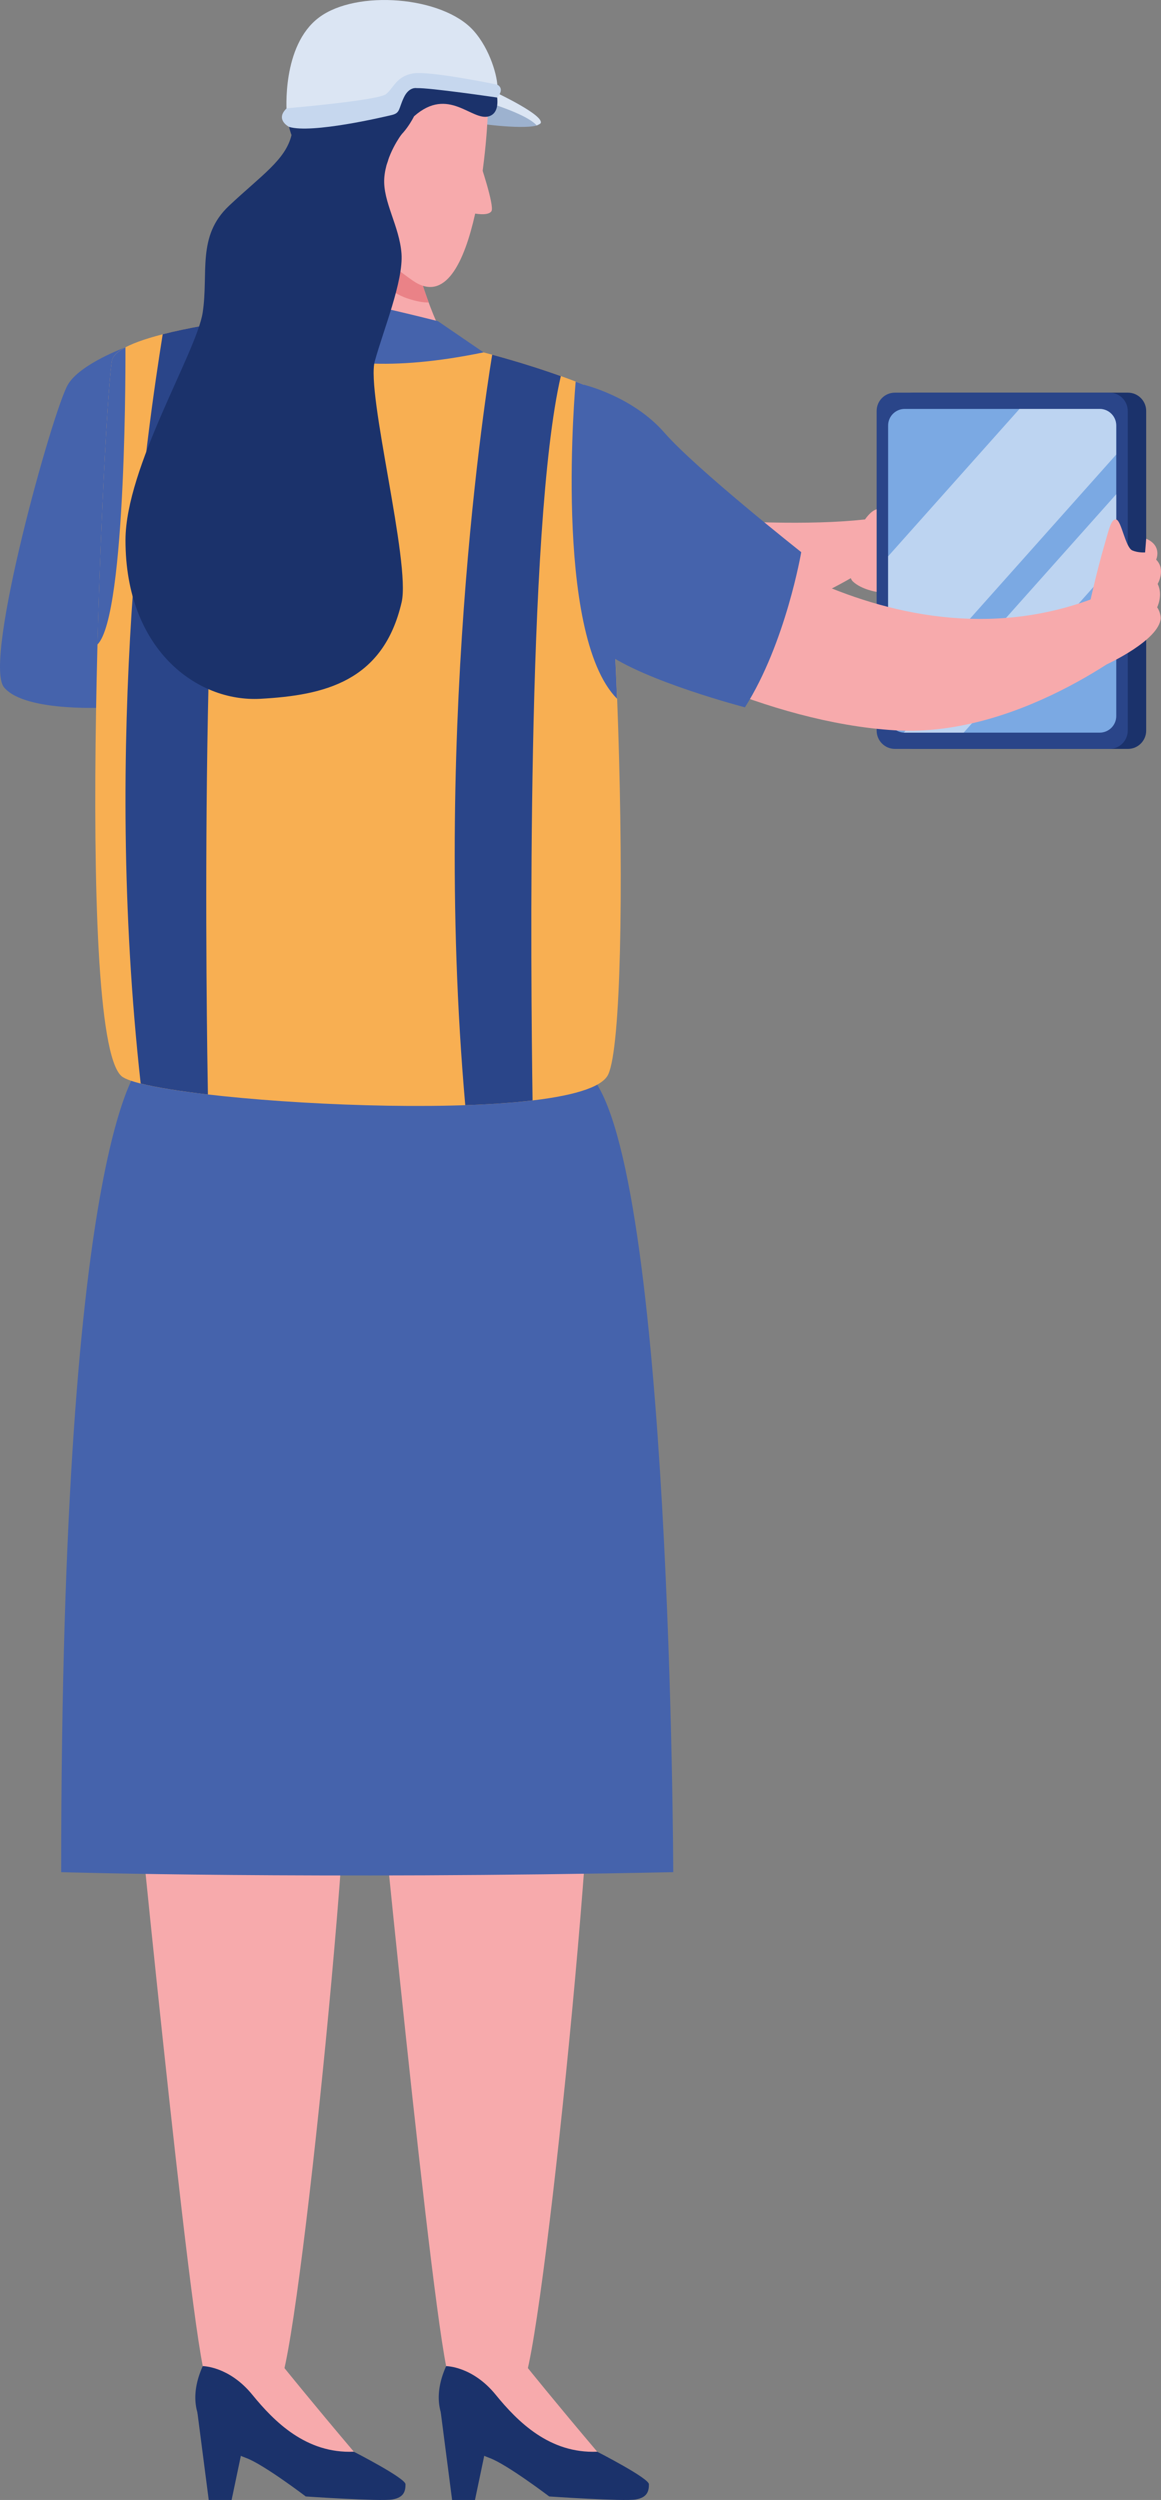
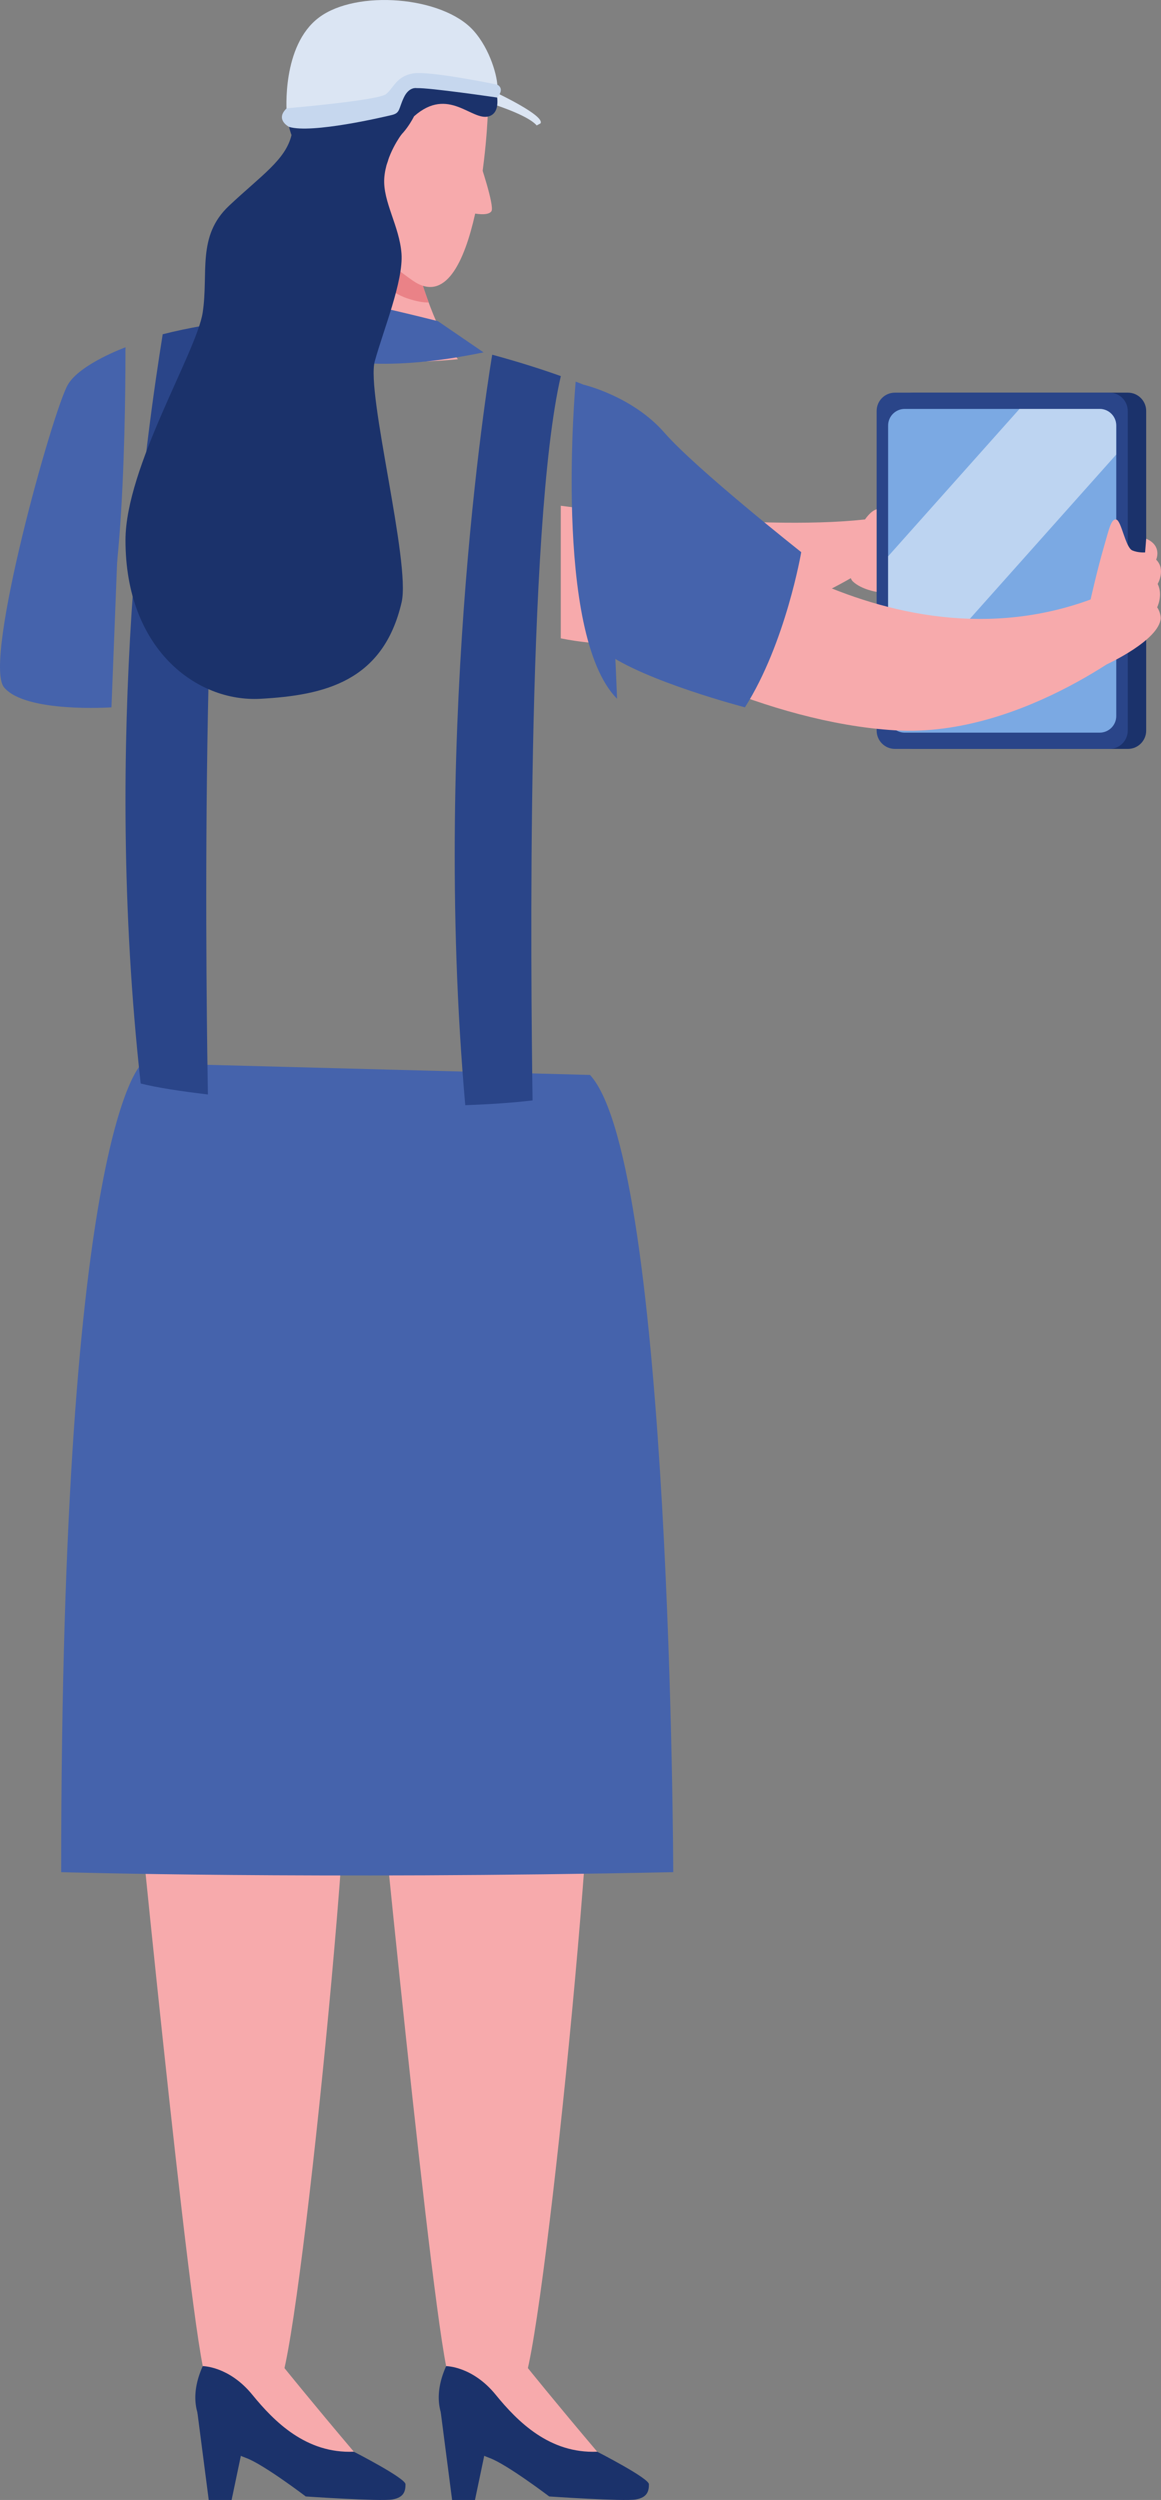
<svg xmlns="http://www.w3.org/2000/svg" width="105" height="226" viewBox="0 0 105 226" fill="none">
  <rect x="0" y="0" width="105" height="226" fill="#808080" stroke="none" />
  <g clip-path="url(#clip0_61_956)">
    <path d="M78.056 51.597C78.056 51.597 64.53 60.465 50.717 57.708V45.721C50.717 45.721 68.214 48.069 78.223 46.958L78.056 51.597Z" fill="#F7AAAC" />
    <path d="M103.66 66.046C103.66 66.961 102.92 67.702 102.007 67.702H82.604C81.695 67.702 80.955 66.961 80.955 66.046V37.149C80.955 36.237 81.695 35.496 82.604 35.496H102.007C102.917 35.496 103.66 36.237 103.66 37.149V66.046Z" fill="#1B326B" />
    <path d="M101.992 66.046C101.992 66.961 101.252 67.702 100.339 67.702H80.936C80.023 67.702 79.283 66.961 79.283 66.046V37.149C79.283 36.237 80.023 35.496 80.936 35.496H100.339C101.249 35.496 101.992 36.237 101.992 37.149V66.046Z" fill="#2A4589" />
    <path d="M100.954 64.73C100.954 65.562 100.282 66.232 99.452 66.232H81.823C80.993 66.232 80.321 65.562 80.321 64.73V38.468C80.321 37.637 80.993 36.967 81.823 36.967H99.452C100.282 36.967 100.954 37.64 100.954 38.468V64.73Z" fill="#7BA9E3" />
    <path opacity="0.5" d="M80.321 50.297V64.235L100.95 41.093V38.468C100.95 37.637 100.279 36.967 99.448 36.967H92.202L80.317 50.297H80.321Z" fill="white" />
-     <path opacity="0.5" d="M81.823 66.235H87.152L100.954 50.75V44.677L81.744 66.224L81.823 66.235Z" fill="white" />
    <path d="M33.771 155.337C33.771 155.337 39.311 212.175 40.651 215.064C41.493 216.876 45.542 217.45 47.252 215.571C48.965 213.684 54.744 156.422 53.359 151.223C51.977 146.023 33.775 155.337 33.775 155.337H33.771Z" fill="#F7AAAC" />
    <path d="M47.682 214.005C47.682 214.005 50.177 217.11 54.011 221.636C54.808 222.578 50.252 222.374 47.131 220.899C44.014 219.428 40.345 216.724 40.655 215.064C40.968 213.397 47.686 214.005 47.686 214.005H47.682Z" fill="#F7AAAC" />
    <path d="M40.349 213.899C40.349 213.899 42.727 213.899 44.833 216.49C46.81 218.914 49.698 221.821 54.008 221.636C54.008 221.636 58.688 224.026 58.688 224.578C58.688 225.13 58.593 225.773 57.495 225.955C56.393 226.14 49.671 225.682 49.671 225.682C49.671 225.682 45.844 222.778 44.286 222.207C42.727 221.636 37.93 219.326 40.349 213.899Z" fill="#1B326B" />
    <path d="M39.859 218.051L40.889 226H42.957L43.919 221.409L39.859 218.051Z" fill="#1B326B" />
    <path d="M11.76 155.337C11.76 155.337 17.297 212.175 18.64 215.064C19.478 216.876 23.532 217.45 25.238 215.571C26.951 213.684 32.725 156.422 31.344 151.223C29.963 146.023 11.76 155.337 11.76 155.337Z" fill="#F7AAAC" />
    <path d="M12.877 96.105C12.877 96.105 5.533 101.538 5.533 169.245C5.533 169.245 28.197 169.921 60.888 169.245C60.888 169.245 60.714 105.165 53.359 97.175L12.873 96.105H12.877Z" fill="#4563AC" />
    <path d="M62.609 45.721C62.609 45.721 81.548 62.401 101.086 53.167L103.562 57.58C103.562 57.58 92.677 66.708 80.981 66.024C69.282 65.339 56.842 58.657 55.189 56.888C53.54 55.126 62.609 45.721 62.609 45.721Z" fill="#F7AAAC" />
    <path d="M102.407 49.76C101.781 49.495 101.418 47.063 100.954 46.969C100.49 46.874 100.301 47.831 99.867 49.328C99.229 51.514 98.633 54.195 98.633 54.195L100.109 60.049C100.109 60.049 104.834 57.89 104.974 55.889C104.974 55.889 104.974 55.367 104.653 54.902C104.653 54.902 105.2 53.798 104.698 52.788C104.698 52.788 105.46 51.484 104.562 50.595C104.562 50.595 105.143 49.344 103.66 48.701L103.562 49.941C103.562 49.941 102.958 49.99 102.403 49.76H102.407Z" fill="#F7AAAC" />
    <path d="M11.349 31.397C11.349 31.397 7.246 32.887 6.141 34.77C4.786 37.077 -1.566 59.788 0.362 62.132C2.287 64.477 10.081 63.944 10.081 63.944L11.349 31.397Z" fill="#4563AC" />
-     <path d="M44.912 8.395C44.912 8.395 49.354 10.493 48.875 11.159C48.396 11.82 43.689 11.265 43.157 11.11C42.625 10.947 43.648 8.395 43.648 8.395H44.912Z" fill="#9DB2CF" />
    <path d="M44.912 8.395H43.648C43.648 8.395 43.542 8.663 43.414 9.034L43.648 9.113C46.909 10.119 48.124 10.864 48.539 11.34L48.875 11.159C49.354 10.493 44.912 8.395 44.912 8.395Z" fill="#DBE5F3" />
    <path d="M37.56 23.513C37.56 23.513 39.123 29.726 41.417 32.475C41.417 32.475 31.322 33.583 26.517 31.083C25.611 30.611 29.11 20.219 29.887 16.956L37.564 23.513H37.56Z" fill="#F7AAAC" />
    <path d="M37.56 23.513L30.861 17.788L29.774 17.402C29.551 18.268 29.2 19.459 28.812 20.782C30.721 21.308 33.846 25.959 36.786 26.957C37.677 27.26 38.307 27.355 38.768 27.347C38.005 25.279 37.56 23.513 37.56 23.513Z" fill="#EA8287" />
    <path d="M44.108 9.968C44.206 10.286 43.236 29.495 37.322 25.362C32.405 21.917 30.499 18.892 30.57 13.931C30.695 5.211 40.881 -0.854 44.108 9.968Z" fill="#F7AAAC" />
    <path d="M43.361 14.551C43.361 14.551 44.742 18.601 44.448 19.088C44.146 19.573 42.81 19.277 42.81 19.277C42.81 19.277 43.067 16.529 43.361 14.551Z" fill="#F7AAAC" />
    <path d="M44.459 6.939C44.459 6.939 45.791 10.025 44.225 10.512C42.663 10.996 40.576 7.752 37.447 10.512C37.447 10.512 36.507 12.452 35.209 12.944C35.209 12.944 35.288 14.778 34.801 15.001C34.318 15.224 33.941 13.591 32.91 12.944C31.884 12.301 30.548 12.736 30.57 13.931C30.57 13.931 31.91 19.675 31.408 19.924C30.91 20.178 30.178 20.431 29.389 19.94C28.6 19.456 28.559 16.423 26.691 12.944C25.075 9.926 26.128 4.939 28.819 2.277C31.571 -0.45 41.632 -0.612 44.456 6.939H44.459Z" fill="#1B326B" />
    <path d="M25.928 10.149C25.928 10.149 25.445 4.133 28.846 1.584C32.242 -0.968 40.025 -0.333 42.81 2.753C44.361 4.473 45.01 7.011 44.988 7.914L36.839 7.434L35.088 9.771L25.928 10.145V10.149Z" fill="#DBE5F3" />
    <path d="M44.965 8.818C44.965 8.818 38.806 7.915 37.688 7.967C37.688 7.967 36.998 7.809 36.522 8.818C36.043 9.832 36.201 10.206 35.458 10.391C34.714 10.573 28.197 12.101 26.147 11.473C26.147 11.473 24.841 10.819 25.928 9.79C25.928 9.79 34.239 9.083 34.926 8.501C35.62 7.918 35.854 6.905 37.341 6.64C38.828 6.375 44.965 7.65 44.965 7.65C44.965 7.65 45.709 7.967 44.965 8.818Z" fill="#C6D7EE" />
-     <path d="M23.554 28.686C23.554 28.686 10.802 30.066 10.145 32.524C9.488 34.982 6.627 93.45 10.986 97.281C13.625 99.595 52.683 102.038 55.004 97.137C57.321 92.233 55.857 39.656 52.762 34.77C52.762 34.77 45.459 31.689 34.714 29.949C27.981 28.86 23.554 28.686 23.554 28.686Z" fill="#F8AF52" />
    <path d="M43.731 31.855L39.606 29.034C39.606 29.034 31.299 26.912 27.498 26.447L23.554 28.686C23.554 28.686 26.589 35.394 43.731 31.855Z" fill="#4563AC" />
    <path d="M50.717 33.999C49.294 33.488 47.177 32.789 44.516 32.066C44.516 32.066 38.949 64.371 42.078 99.909C44.293 99.833 46.358 99.693 48.165 99.478C48.011 88.568 47.569 47.57 50.721 33.999H50.717Z" fill="#2A4589" />
    <path d="M21.528 28.943C19.727 29.192 17.033 29.623 14.715 30.217C13.349 38.775 9.224 66.383 12.723 97.95C14.13 98.305 16.248 98.642 18.803 98.941C18.72 94.153 17.844 42.93 21.528 28.943Z" fill="#2A4589" />
    <path d="M52.758 34.77C52.758 34.77 52.517 34.668 52.064 34.498C52.064 34.498 49.977 57.281 55.808 63.172C55.295 49.775 54.204 37.058 52.755 34.77H52.758Z" fill="#4563AC" />
    <path d="M52.758 34.77C52.758 34.77 57.189 35.799 60.08 39.107C62.968 42.416 72.463 49.915 72.463 49.915C72.463 49.915 71.071 58.109 67.372 63.944C67.372 63.944 58.291 61.58 54.714 58.96L52.758 34.77Z" fill="#4563AC" />
    <path d="M11.349 31.397C10.696 31.741 10.254 32.119 10.141 32.524C9.858 33.59 9.16 45.172 8.809 58.268C11.481 55.655 11.345 31.48 11.345 31.393L11.349 31.397Z" fill="#4563AC" />
    <path d="M25.668 214.005C25.668 214.005 28.166 217.11 32.001 221.636C32.797 222.578 28.238 222.374 25.121 220.899C21.999 219.428 18.335 216.724 18.644 215.064C18.954 213.397 25.672 214.005 25.672 214.005H25.668Z" fill="#F7AAAC" />
    <path d="M18.338 213.899C18.338 213.899 20.712 213.899 22.822 216.49C24.8 218.914 27.683 221.821 31.997 221.636C31.997 221.636 36.673 224.026 36.673 224.578C36.673 225.13 36.583 225.773 35.481 225.955C34.379 226.14 27.653 225.682 27.653 225.682C27.653 225.682 23.83 222.778 22.271 222.207C20.709 221.636 15.915 219.326 18.335 213.899H18.338Z" fill="#1B326B" />
    <path d="M17.848 218.051L18.878 226H20.946L21.909 221.409L17.848 218.051Z" fill="#1B326B" />
    <path d="M36.322 12.138C36.322 12.138 34.892 14.002 34.752 16.12C34.616 18.234 36.126 20.442 36.311 22.923C36.492 25.403 34.684 29.801 33.895 32.656C33.099 35.515 37.153 50.879 36.322 54.448C34.658 61.618 29.332 62.855 23.554 63.172C17.776 63.49 11.345 58.676 11.349 48.833C11.353 42.216 17.78 31.839 18.331 28.255C18.878 24.67 17.78 21.361 20.712 18.604C23.649 15.844 25.834 14.445 26.366 12.203L36.322 12.138Z" fill="#1B326B" />
    <path d="M77.362 48.565C77.362 48.565 78.234 46.36 79.279 46.039V53.507C79.279 53.507 77.913 53.299 77.132 52.565C76.354 51.832 77.362 48.565 77.362 48.565Z" fill="#F7AAAC" />
  </g>
  <defs>
    <clipPath id="clip0_61_956">
      <rect width="105" height="226" fill="white" />
    </clipPath>
  </defs>
</svg>